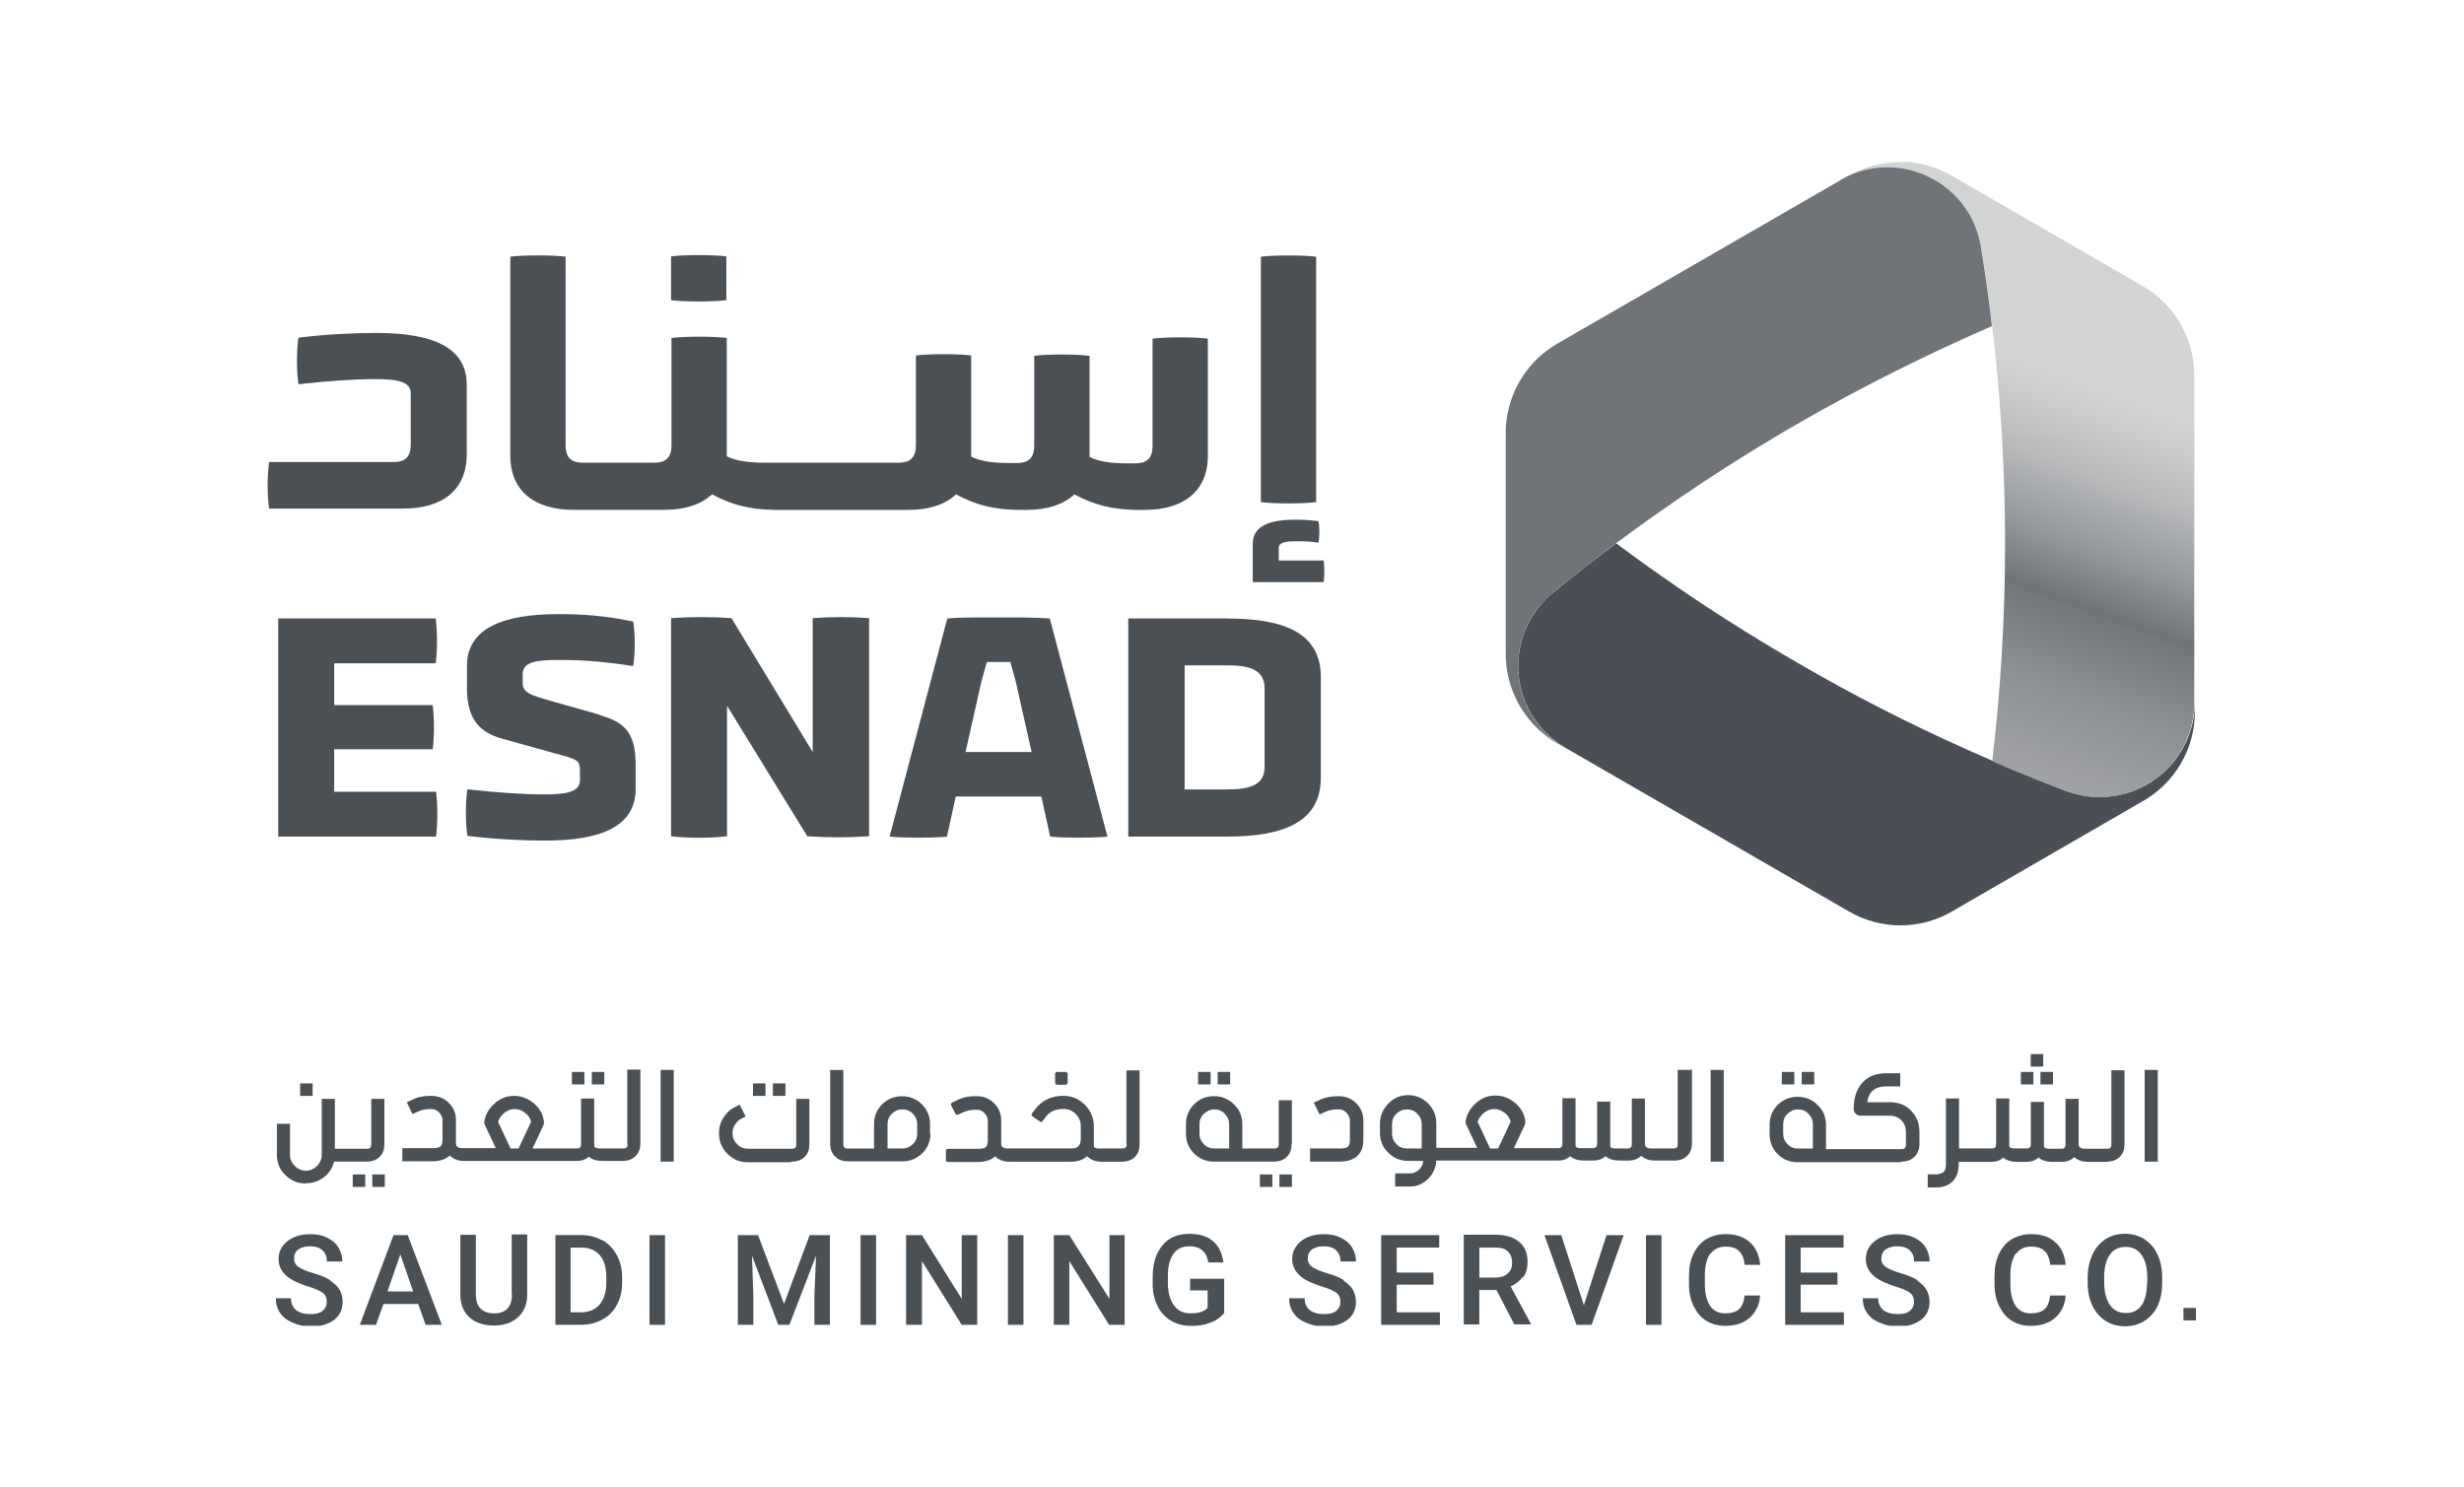
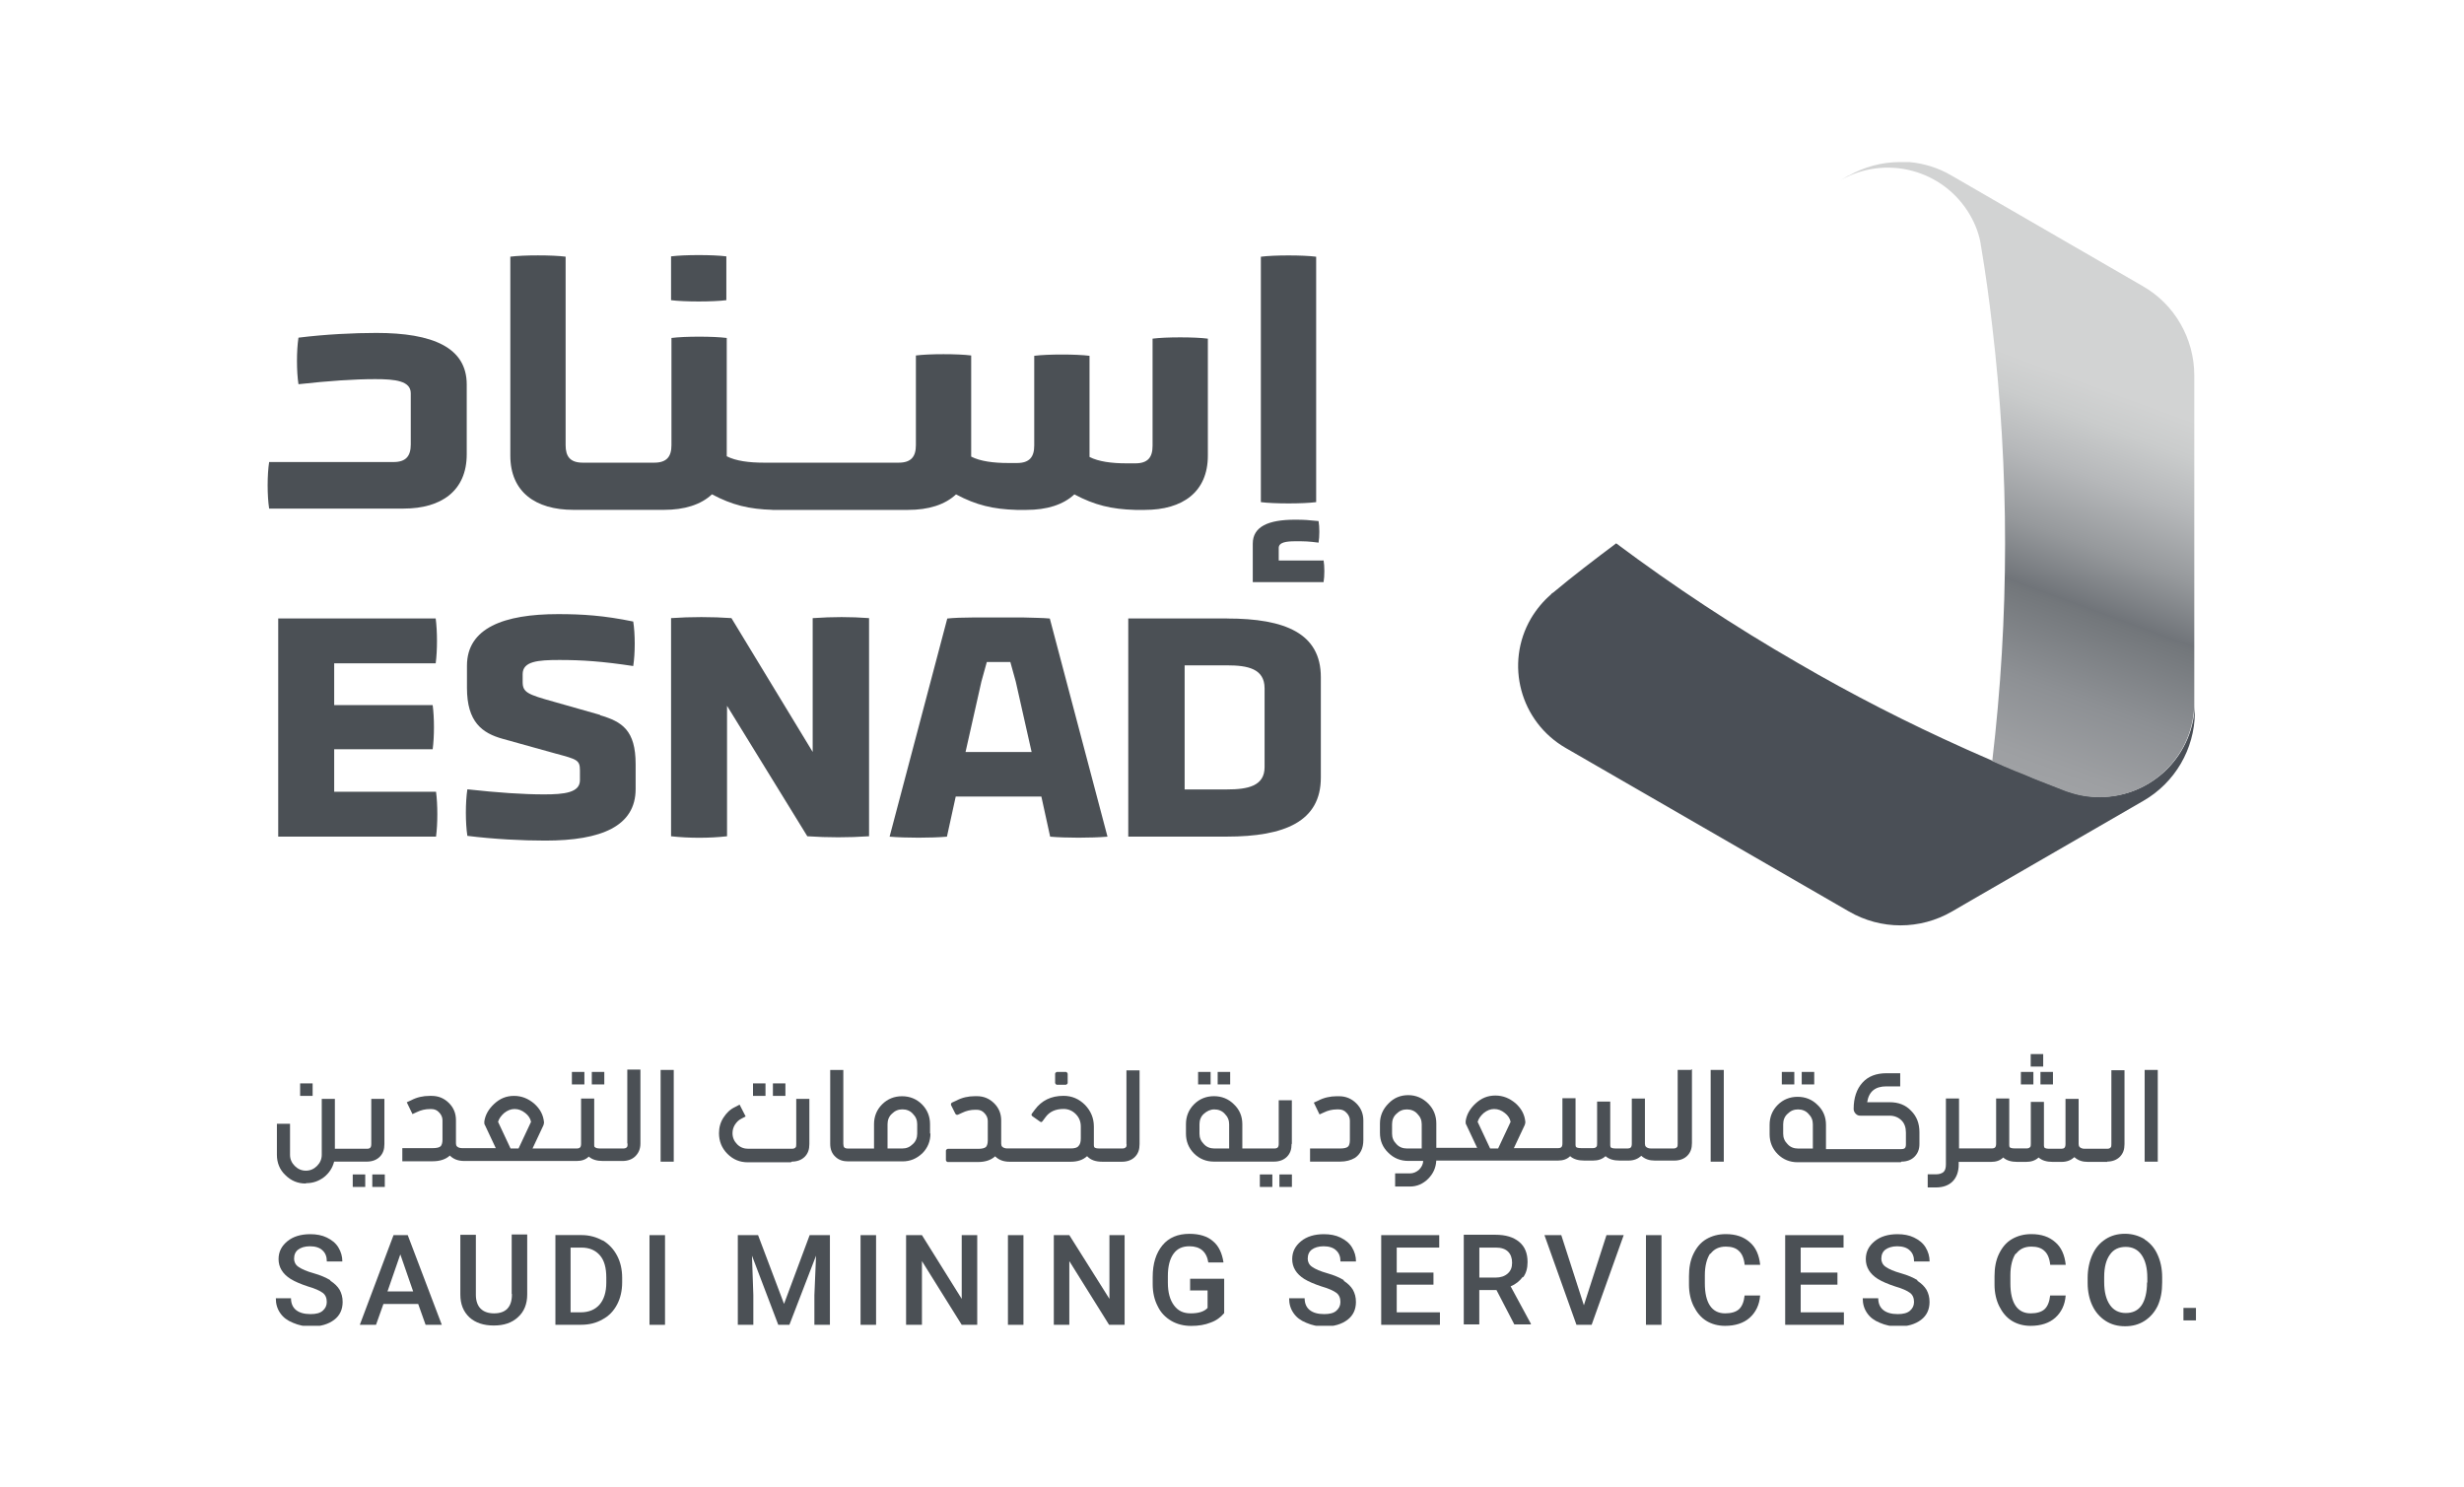
<svg xmlns="http://www.w3.org/2000/svg" id="Layer_1" version="1.1" viewBox="0 0 431.84 260.74">
  <defs>
    <style>
      .st0 {
        fill: none;
      }

      .st1 {
        fill: #4b5055;
      }

      .st2 {
        fill: url(#linear-gradient2);
      }

      .st3 {
        fill: url(#linear-gradient1);
      }

      .st4 {
        fill: url(#linear-gradient);
      }

      .st5 {
        clip-path: url(#clippath-1);
      }

      .st6 {
        clip-path: url(#clippath-3);
      }

      .st7 {
        clip-path: url(#clippath-4);
      }

      .st8 {
        clip-path: url(#clippath-2);
      }

      .st9 {
        clip-path: url(#clippath-5);
      }

      .st10 {
        clip-path: url(#clippath);
      }
    </style>
    <clipPath id="clippath">
      <rect class="st0" x="46.93" y="28.33" width="337.99" height="204.07" />
    </clipPath>
    <clipPath id="clippath-1">
      <rect class="st0" x="46.93" y="28.33" width="337.99" height="204.07" />
    </clipPath>
    <clipPath id="clippath-2">
      <path class="st0" d="M272.1,103.92h0c-.12.12-.24.18-.3.3-1.36,1.18-2.54,2.6-3.49,4.2-4.61,7.92-1.89,18.08,6.09,22.69l49.64,28.66c5.61,3.25,12.47,3.25,18.08,0l3.25-1.89,30.26-17.49c5.56-3.19,8.98-9.1,9.04-15.42v-1.89c0,9.16-7.45,16.61-16.61,16.61-1.89,0-3.72-.3-5.38-.89-.12,0-.24-.12-.41-.12-1.83-.71-3.61-1.42-5.44-2.13-.53-.18-1-.41-1.54-.65-1.36-.53-2.66-1.12-4.02-1.65-.53-.24-1.06-.47-1.6-.71-.12-.06-.3-.12-.47-.18-1.48-.65-2.95-1.3-4.43-1.95-.18-.06-.35-.18-.53-.24-9.87-4.43-19.62-9.4-29.14-14.95-11.17-6.44-21.81-13.47-31.85-20.98-3.78,2.84-7.51,5.67-11.11,8.69h-.06Z" />
    </clipPath>
    <linearGradient id="linear-gradient" x1="-8738.51" y1="528.95" x2="-8737.44" y2="528.95" gradientTransform="translate(-55660.3 924799.58) rotate(90) scale(105.84 -105.84)" gradientUnits="userSpaceOnUse">
      <stop offset="0" stop-color="#4a4f56" />
      <stop offset=".33" stop-color="#4a4f56" />
      <stop offset=".53" stop-color="#60646a" />
      <stop offset=".71" stop-color="#707479" />
      <stop offset=".83" stop-color="#60656b" />
      <stop offset=".96" stop-color="#4a4f56" />
      <stop offset="1" stop-color="#4a4f56" />
    </linearGradient>
    <clipPath id="clippath-3">
      <path class="st0" d="M323.99,30.76l-1.42.83c7.98-4.55,18.08-1.83,22.69,6.09.95,1.65,1.6,3.37,1.89,5.14,0,.12,0,.3.06.41.77,4.61,1.42,9.28,1.95,13.95,1.48,12.47,2.25,25.24,2.25,38.12s-.77,25.59-2.25,38.12c.12.06.3.12.41.18.53.24,1.06.47,1.6.71,1.36.59,2.66,1.12,4.02,1.65.53.24,1,.41,1.54.65,1.83.71,3.61,1.42,5.44,2.13.12,0,.24.12.41.12,1.71.59,3.49.89,5.38.89,9.16,0,16.61-7.45,16.61-16.61v1.65-58.98c0-6.44-3.43-12.47-9.04-15.66l-33.51-19.38c-2.3-1.36-4.85-2.13-7.39-2.36h-1.65c-3.13,0-6.26.83-9.04,2.42l.06-.06Z" />
    </clipPath>
    <linearGradient id="linear-gradient1" x1="-8760.96" y1="376.07" x2="-8759.9" y2="376.07" gradientTransform="translate(855783.44 36806.2) scale(97.65 -97.65)" gradientUnits="userSpaceOnUse">
      <stop offset="0" stop-color="#4a4f56" />
      <stop offset="0" stop-color="#4a4f56" />
      <stop offset=".04" stop-color="#52575d" />
      <stop offset=".2" stop-color="#8c8f93" />
      <stop offset=".28" stop-color="#a3a5a8" />
      <stop offset=".37" stop-color="#9d9fa2" />
      <stop offset=".49" stop-color="#8d9094" />
      <stop offset=".63" stop-color="#73777b" />
      <stop offset=".64" stop-color="#707479" />
      <stop offset=".74" stop-color="#96999c" />
      <stop offset=".85" stop-color="#b6b8ba" />
      <stop offset=".94" stop-color="#cacccc" />
      <stop offset="1" stop-color="#d2d3d3" />
      <stop offset="1" stop-color="#d2d3d3" />
    </linearGradient>
    <clipPath id="clippath-4">
-       <path class="st0" d="M322.57,31.58l-49.64,28.66c-5.61,3.25-9.04,9.22-9.04,15.66v38.71c0,5.08,2.13,9.87,5.79,13.3,1,.89,2.07,1.71,3.25,2.42l1.42.83c-7.92-4.61-10.64-14.77-6.09-22.69.95-1.65,2.13-3.01,3.49-4.2.12-.12.24-.18.3-.3,3.61-2.95,7.33-5.85,11.11-8.69,10.11-7.51,20.68-14.54,31.85-20.98,11.17-6.44,22.58-12.12,34.1-17.14-.53-4.67-1.18-9.34-1.95-13.95,0,0,0-.3-.06-.41-.35-1.77-.95-3.49-1.89-5.14-3.07-5.32-8.69-8.33-14.42-8.33-2.84,0-5.67.71-8.27,2.25h.06Z" />
-     </clipPath>
+       </clipPath>
    <linearGradient id="linear-gradient2" x1="-8716.5" y1="416.9" x2="-8715.44" y2="416.9" gradientTransform="translate(916562.7 43900.3) scale(105.11 -105.11)" gradientUnits="userSpaceOnUse">
      <stop offset="0" stop-color="#707479" />
      <stop offset="0" stop-color="#7d8185" />
      <stop offset=".03" stop-color="#8e9195" />
      <stop offset=".05" stop-color="#9a9c9f" />
      <stop offset=".07" stop-color="#a1a3a6" />
      <stop offset=".15" stop-color="#a3a5a8" />
      <stop offset=".32" stop-color="#4a4f56" />
      <stop offset=".55" stop-color="#888b8f" />
      <stop offset=".66" stop-color="#a3a5a8" />
      <stop offset=".71" stop-color="#9a9ca0" />
      <stop offset=".8" stop-color="#82858a" />
      <stop offset=".9" stop-color="#5c6167" />
      <stop offset=".95" stop-color="#4a4f56" />
      <stop offset="1" stop-color="#4a4f56" />
    </linearGradient>
    <clipPath id="clippath-5">
      <rect class="st0" x="46.93" y="28.33" width="337.99" height="204.07" />
    </clipPath>
  </defs>
  <g id="Artwork_7">
    <g class="st10">
      <g>
        <g class="st5">
          <g>
            <path class="st1" d="M57.92,224.43c-.77-.47-1.71-.89-2.95-1.24-1.24-.35-2.07-.71-2.66-1.12-.53-.35-.77-.89-.77-1.42,0-.71.24-1.24.71-1.6s1.18-.59,2.07-.59c.95,0,1.71.24,2.19.71.53.47.77,1.12.77,1.95h2.72c0-.89-.24-1.71-.71-2.48-.47-.77-1.18-1.3-2.01-1.71-.83-.41-1.83-.59-2.9-.59-1.65,0-3.01.41-4.02,1.24-1,.83-1.54,1.83-1.54,3.13,0,1.42.71,2.6,2.13,3.49.77.47,1.77.89,3.01,1.3,1.24.35,2.13.77,2.6,1.12.47.35.71.89.71,1.6,0,.65-.24,1.12-.71,1.54s-1.18.59-2.13.59c-1.12,0-1.95-.24-2.54-.71-.59-.47-.89-1.18-.89-2.07h-2.66c0,1,.24,1.83.77,2.6.53.77,1.24,1.3,2.25,1.71.95.41,2.01.65,3.13.65,1.71,0,3.07-.41,4.08-1.18s1.48-1.83,1.48-3.13c0-.83-.18-1.48-.53-2.13-.35-.59-.89-1.12-1.65-1.6" />
            <path class="st1" d="M68.97,216.51l-5.91,15.72h2.84l1.3-3.66h6.09l1.3,3.66h2.84l-5.97-15.72h-2.48ZM67.91,226.38l2.25-6.5,2.25,6.5h-4.55.06Z" />
            <path class="st1" d="M89.72,226.91c0,2.19-1.06,3.31-3.13,3.31-1.06,0-1.83-.3-2.36-.83s-.83-1.36-.83-2.42v-10.52h-2.72v10.46c0,1.71.53,3.01,1.6,4.02,1.06.95,2.48,1.42,4.26,1.42s3.19-.47,4.26-1.48c1.06-.95,1.6-2.3,1.6-3.96v-10.52h-2.72v10.4l.06.12Z" />
            <path class="st1" d="M105.61,217.45c-1.06-.59-2.3-.95-3.66-.95h-4.61v15.72h4.49c1.42,0,2.66-.3,3.78-.95,1.12-.59,1.95-1.48,2.54-2.6s.89-2.42.89-3.9v-.77c0-1.48-.3-2.78-.89-3.9-.59-1.12-1.42-2.01-2.48-2.66M106.26,224.84c0,1.65-.41,2.95-1.18,3.84s-1.89,1.36-3.31,1.36h-1.77v-11.35h1.89c1.42,0,2.48.47,3.25,1.36.77.89,1.12,2.19,1.12,3.9,0,0,0,.89,0,.89Z" />
            <rect class="st1" x="113.83" y="216.51" width="2.72" height="15.72" />
            <polygon class="st1" points="137.41 228.56 132.86 216.51 129.31 216.51 129.31 232.23 132.03 232.23 132.03 227.03 131.79 220.11 136.4 232.23 138.35 232.23 143.02 220.11 142.73 227.03 142.73 232.23 145.45 232.23 145.45 216.51 141.9 216.51 137.41 228.56" />
            <rect class="st1" x="150.82" y="216.51" width="2.72" height="15.72" />
            <polygon class="st1" points="168.55 227.68 161.58 216.51 158.8 216.51 158.8 232.23 161.58 232.23 161.58 221.06 168.55 232.23 171.27 232.23 171.27 216.51 168.55 216.51 168.55 227.68" />
            <rect class="st1" x="176.65" y="216.51" width="2.72" height="15.72" />
            <polygon class="st1" points="194.44 227.68 187.41 216.51 184.69 216.51 184.69 232.23 187.41 232.23 187.41 221.06 194.38 232.23 197.1 232.23 197.1 216.51 194.44 216.51 194.44 227.68" />
            <path class="st1" d="M208.39,226.2h3.25v3.07c-.59.65-1.6.95-2.95.95s-2.25-.47-2.95-1.42-1.06-2.25-1.06-3.96v-1.18c0-1.71.35-3.01,1-3.9s1.54-1.3,2.78-1.3c1.89,0,3.01.95,3.31,2.84h2.66c-.24-1.6-.83-2.9-1.83-3.72-1-.89-2.42-1.3-4.14-1.3-2.01,0-3.61.65-4.73,2.01-1.12,1.36-1.71,3.19-1.71,5.56v1.24c0,1.48.3,2.78.89,3.9.53,1.12,1.36,1.95,2.36,2.54s2.19.89,3.49.89,2.42-.18,3.43-.59c1-.35,1.77-.95,2.36-1.65v-6.03h-5.97v2.07h-.18Z" />
            <path class="st1" d="M235.57,224.43c-.77-.47-1.71-.89-2.95-1.24-1.24-.35-2.07-.71-2.66-1.12-.53-.35-.77-.89-.77-1.42,0-.71.24-1.24.71-1.6s1.18-.59,2.07-.59c.95,0,1.71.24,2.19.71.53.47.77,1.12.77,1.95h2.72c0-.89-.24-1.71-.71-2.48-.47-.77-1.18-1.3-2.01-1.71-.83-.41-1.83-.59-2.9-.59-1.65,0-3.01.41-4.02,1.24-1,.83-1.54,1.83-1.54,3.13,0,1.42.71,2.6,2.13,3.49.77.47,1.77.89,3.01,1.3,1.24.35,2.13.77,2.6,1.12.47.35.71.89.71,1.6,0,.65-.24,1.12-.71,1.54s-1.18.59-2.13.59c-1.12,0-1.95-.24-2.54-.71-.59-.47-.89-1.18-.89-2.07h-2.72c0,1,.24,1.83.77,2.6.53.77,1.24,1.3,2.25,1.71.95.41,2.01.65,3.13.65,1.71,0,3.07-.41,4.08-1.18s1.48-1.83,1.48-3.13c0-.83-.18-1.48-.53-2.13-.35-.59-.89-1.12-1.65-1.6" />
            <polygon class="st1" points="244.79 225.19 251.23 225.19 251.23 223.07 244.79 223.07 244.79 218.69 252.24 218.69 252.24 216.51 242.07 216.51 242.07 232.23 252.36 232.23 252.36 230.04 244.79 230.04 244.79 225.19" />
            <path class="st1" d="M266.95,223.89c.53-.71.77-1.6.77-2.66,0-1.54-.47-2.72-1.48-3.55s-2.36-1.24-4.2-1.24h-5.5v15.72h2.72v-6.03h3.01l3.13,6.03h2.9v-.12l-3.55-6.56c.89-.35,1.6-.95,2.13-1.65M262.05,223.95h-2.78v-5.26h2.9c.95,0,1.65.24,2.13.71.47.47.71,1.12.71,1.95s-.24,1.42-.77,1.89c-.53.47-1.24.71-2.13.71" />
            <polygon class="st1" points="277.59 228.8 273.63 216.51 270.68 216.51 276.29 232.23 278.95 232.23 284.57 216.51 281.55 216.51 277.59 228.8" />
            <rect class="st1" x="288.47" y="216.51" width="2.72" height="15.72" />
            <path class="st1" d="M299.75,219.82c.65-.89,1.54-1.3,2.72-1.3,1,0,1.77.24,2.3.77.53.47.89,1.3,1,2.42h2.72c-.18-1.71-.77-3.07-1.83-3.96-1.06-.95-2.42-1.42-4.2-1.42-1.3,0-2.42.3-3.43.89-1,.59-1.71,1.48-2.25,2.6s-.77,2.42-.77,3.9v1.48c0,1.42.3,2.72.83,3.78s1.24,1.95,2.19,2.54,2.07.89,3.31.89c1.77,0,3.25-.47,4.31-1.42s1.71-2.25,1.83-3.9h-2.72c-.12,1.12-.47,1.95-1,2.42-.53.47-1.36.71-2.42.71-1.18,0-2.07-.47-2.66-1.36s-.89-2.19-.89-3.9v-1.42c0-1.65.35-2.95.95-3.84" />
            <polygon class="st1" points="315.59 225.19 322.03 225.19 322.03 223.07 315.59 223.07 315.59 218.69 323.1 218.69 323.1 216.51 312.87 216.51 312.87 232.23 323.16 232.23 323.16 230.04 315.59 230.04 315.59 225.19" />
            <path class="st1" d="M336.1,224.43c-.77-.47-1.71-.89-2.95-1.24-1.24-.35-2.07-.71-2.66-1.12-.53-.35-.77-.89-.77-1.42,0-.71.24-1.24.71-1.6.47-.35,1.18-.59,2.07-.59.95,0,1.71.24,2.19.71.53.47.77,1.12.77,1.95h2.72c0-.89-.24-1.71-.71-2.48-.47-.77-1.18-1.3-2.01-1.71-.83-.41-1.83-.59-2.9-.59-1.65,0-3.01.41-4.02,1.24-1,.83-1.54,1.83-1.54,3.13,0,1.42.71,2.6,2.13,3.49.77.47,1.77.89,3.01,1.3,1.24.35,2.13.77,2.6,1.12.47.35.71.89.71,1.6,0,.65-.24,1.12-.71,1.54-.47.41-1.18.59-2.13.59-1.12,0-1.95-.24-2.54-.71-.59-.47-.89-1.18-.89-2.07h-2.72c0,1,.24,1.83.77,2.6.53.77,1.24,1.3,2.25,1.71.95.41,2.01.65,3.13.65,1.71,0,3.07-.41,4.08-1.18s1.48-1.83,1.48-3.13c0-.83-.18-1.48-.53-2.13-.35-.59-.89-1.12-1.65-1.6" />
            <path class="st1" d="M353.3,219.82c.65-.89,1.54-1.3,2.72-1.3,1,0,1.77.24,2.3.77.53.47.89,1.3,1,2.42h2.72c-.18-1.71-.77-3.07-1.83-3.96-1.06-.95-2.42-1.42-4.2-1.42-1.3,0-2.42.3-3.43.89-1,.59-1.71,1.48-2.25,2.6s-.77,2.42-.77,3.9v1.48c0,1.42.3,2.72.83,3.78s1.24,1.95,2.19,2.54,2.07.89,3.31.89c1.77,0,3.25-.47,4.31-1.42s1.71-2.25,1.83-3.9h-2.72c-.12,1.12-.47,1.95-1,2.42-.53.47-1.36.71-2.42.71-1.18,0-2.07-.47-2.66-1.36-.59-.89-.89-2.19-.89-3.9v-1.42c0-1.65.35-2.95.95-3.84" />
            <path class="st1" d="M375.87,217.22c-1-.59-2.13-.95-3.43-.95s-2.42.3-3.43.95c-1,.65-1.77,1.54-2.3,2.72s-.83,2.54-.83,4.08v.89c0,1.48.3,2.84.83,3.96s1.3,2.01,2.3,2.66,2.13.95,3.43.95,2.42-.3,3.43-.95c1-.65,1.77-1.54,2.3-2.66.53-1.18.77-2.48.77-4.08v-.89c0-1.54-.3-2.9-.83-4.02-.53-1.18-1.3-2.01-2.3-2.66M376.29,224.78c0,1.77-.35,3.13-.95,4.02-.65.95-1.6,1.36-2.78,1.36s-2.13-.47-2.78-1.42-1-2.25-1-4.02v-.89c0-1.71.35-3.01,1-3.9.65-.95,1.6-1.36,2.78-1.36s2.13.47,2.78,1.42,1,2.25,1,4.02v.83l-.06-.06Z" />
            <rect class="st1" x="382.67" y="229.27" width="2.19" height="2.19" />
            <path class="st1" d="M53.66,207.4c1.18,0,2.19-.35,3.13-1.06.89-.71,1.48-1.6,1.77-2.72h5.73c.95,0,1.71-.3,2.25-.83.59-.59.83-1.3.83-2.25v-7.92h-2.3v7.92c0,.3-.06.53-.18.65s-.3.18-.59.18h-5.61v-8.75h-2.3v9.81c0,.77-.3,1.42-.83,1.95s-1.18.83-1.95.83-1.42-.3-1.95-.83-.83-1.18-.83-1.95v-5.44h-2.3v5.44c0,1.36.47,2.6,1.48,3.55,1,1,2.19,1.48,3.55,1.48" />
            <path class="st1" d="M109.99,200.49c0,.3,0,.53-.18.65-.12.12-.3.18-.59.18h-3.96c-.53,0-.83-.06-1-.24-.06,0-.12-.12-.12-.3v-8.21h-2.3v7.92c0,.3-.06.53-.18.65-.12.12-.3.18-.59.18h-7.74l1.89-4.02s.12-.3.12-.47v-.12c-.12-1.24-.65-2.3-1.71-3.25-1.06-.89-2.19-1.36-3.55-1.36s-2.48.47-3.49,1.42c-.95.89-1.54,1.89-1.71,3.07v.18c0,.18,0,.3.12.47l1.89,4.02h-5.91c-.41,0-.71-.12-.89-.3-.12-.12-.18-.3-.18-.53v-4.08c0-1.18-.41-2.19-1.24-3.01s-1.83-1.24-3.01-1.24h-.35c-1.18,0-2.25.24-3.25.77l-.77.35,1,2.07.77-.35c.71-.35,1.48-.53,2.3-.53h.24c.53,0,1,.18,1.36.59.35.35.59.83.59,1.36v3.43c0,.53-.12.89-.3,1.12-.24.24-.71.35-1.42.35h-5.32v2.3h5.32c1.3,0,2.3-.35,3.01-1h0c.65.65,1.48.95,2.54.95h19.68c.89,0,1.6-.24,2.13-.77.59.53,1.42.77,2.48.77h3.43c.95,0,1.71-.3,2.25-.83.59-.59.89-1.3.89-2.25v-12.94h-2.3v12.94l.06.06ZM90.84,201.32h-1.36l-2.19-4.67c.18-.59.53-1.06,1.06-1.54.59-.47,1.18-.71,1.83-.71.71,0,1.3.24,1.89.71.53.41.89.95,1,1.54l-2.19,4.67h-.06Z" />
            <rect class="st1" x="115.78" y="187.55" width="2.3" height="16.08" />
            <path class="st1" d="M138.77,203.62c.95,0,1.71-.3,2.25-.83.59-.59.83-1.3.83-2.25v-7.92h-2.3v7.92c0,.3,0,.53-.18.65-.12.12-.3.18-.65.18h-7.56c-.77,0-1.42-.24-1.95-.77-.53-.53-.83-1.18-.83-1.95,0-.53.12-1,.41-1.48.3-.47.65-.83,1.12-1.06l.77-.41-1.06-2.07-.77.41c-.89.41-1.54,1.06-2.07,1.89s-.77,1.71-.77,2.72c0,1.36.47,2.6,1.48,3.61s2.19,1.48,3.55,1.48h7.56l.18-.12Z" />
            <path class="st1" d="M163,198.72v-1.65c0-1.36-.47-2.54-1.42-3.49s-2.13-1.42-3.49-1.42-2.54.47-3.49,1.42-1.42,2.13-1.42,3.49v4.26h-4.55c-.3,0-.53-.06-.65-.18s-.18-.35-.18-.65v-12.94h-2.3v12.94c0,.95.3,1.71.89,2.25.59.59,1.36.83,2.25.83h9.52c1.36,0,2.48-.47,3.49-1.42.95-.95,1.42-2.13,1.42-3.49M160.75,198.72c0,.71-.24,1.36-.77,1.83-.53.53-1.12.77-1.83.77h-2.6v-4.26c0-.71.24-1.36.77-1.83.53-.53,1.12-.77,1.83-.77s1.36.24,1.83.77c.53.53.77,1.12.77,1.83,0,0,0,1.65,0,1.65Z" />
            <path class="st1" d="M185.22,190.15h1.6s.3-.12.3-.3v-1.65s-.12-.3-.3-.3h-1.6s-.3.12-.3.3v1.65s.12.3.3.3" />
            <path class="st1" d="M197.45,200.49c0,.3,0,.53-.18.65-.12.12-.3.18-.59.18h-3.96c-.47,0-.83-.06-.95-.24,0-.06-.06-.18-.06-.3v-3.31c0-1.48-.53-2.72-1.54-3.78-1.06-1.06-2.3-1.6-3.78-1.6-2.19,0-3.84.83-5.02,2.42l-.53.71s-.06.12-.06.18,0,.12.12.24l1.42,1s.12.06.18.06h0s.12-.06.18-.12l.53-.71c.71-1,1.77-1.48,3.19-1.48.83,0,1.54.3,2.13.89s.89,1.3.89,2.19v2.07c0,.65-.12,1.06-.41,1.36-.24.3-.71.41-1.36.41h-11.11c-.41,0-.71-.12-.89-.3-.12-.12-.18-.3-.18-.53v-4.08c0-1.18-.41-2.19-1.24-3.01s-1.83-1.24-3.01-1.24h-.35c-1.18,0-2.25.24-3.25.77l-.77.35s-.18.12-.18.24v.18l.77,1.54s.12.18.24.18h.18l.77-.35c.71-.35,1.48-.53,2.3-.53h.24c.53,0,1,.18,1.36.59.35.35.59.83.59,1.36v3.43c0,.53-.12.89-.3,1.12-.24.24-.71.35-1.42.35h-5.32s-.3.12-.3.3v1.71s.12.3.3.3h5.32c1.3,0,2.3-.35,3.01-1h0c.65.65,1.48.95,2.54.95h10.7c1.18,0,2.13-.3,2.84-.95h.06c.59.65,1.48.95,2.66.95h3.43c.95,0,1.71-.3,2.25-.83.59-.59.83-1.3.83-2.25v-12.94h-2.3v12.94l.06-.06Z" />
            <path class="st1" d="M226.41,200.49v-7.62h-2.3v7.62c0,.3-.06.53-.18.65s-.3.18-.59.18h-5.61v-4.26c0-1.36-.47-2.54-1.48-3.49-.95-.95-2.13-1.42-3.49-1.42s-2.54.47-3.49,1.42-1.42,2.13-1.42,3.49v1.65c0,1.36.47,2.54,1.42,3.49s2.13,1.42,3.49,1.42h10.52c.95,0,1.71-.3,2.25-.83.59-.59.83-1.3.83-2.25M215.42,201.32h-2.6c-.71,0-1.36-.24-1.83-.77-.53-.53-.77-1.12-.77-1.83v-1.65c0-.71.24-1.36.77-1.83s1.12-.77,1.83-.77,1.36.24,1.83.77c.53.53.77,1.12.77,1.83,0,0,0,4.26,0,4.26Z" />
            <path class="st1" d="M234.63,192.16h-.35c-1.12,0-2.25.24-3.25.77l-.77.35,1,2.07.77-.35c.71-.35,1.48-.53,2.25-.53h.35c.53,0,1,.18,1.36.59.35.35.59.83.59,1.36v3.43c0,.53-.12.95-.3,1.12-.24.24-.71.35-1.42.35h-5.26v2.3h5.26c1.06,0,1.89-.24,2.6-.65.95-.65,1.48-1.65,1.48-3.13v-3.43c0-1.18-.41-2.19-1.24-3.01s-1.83-1.24-3.01-1.24" />
            <path class="st1" d="M296.33,187.55h-2.3v12.94c0,.3,0,.53-.18.65-.12.12-.3.18-.59.18h-3.9c-.41,0-.71-.12-.89-.3-.12-.12-.18-.3-.18-.53v-7.92h-2.3v7.92c0,.3-.06.53-.18.65s-.3.18-.53.18h-2.01c-.53,0-.89-.06-1-.24,0-.06-.06-.18-.06-.3v-7.68h-2.3v7.33c0,.3,0,.53-.18.65-.12.12-.3.18-.59.18h-1.95c-.53,0-.89-.06-1-.24,0,0-.06-.18-.06-.3v-8.21h-2.3v7.92c0,.3-.06.53-.18.65s-.3.18-.59.18h-7.74l1.89-4.02s.12-.3.12-.47v-.12c-.12-1.24-.65-2.3-1.71-3.25-1.06-.89-2.19-1.36-3.55-1.36s-2.48.47-3.49,1.42c-.95.89-1.54,1.89-1.71,3.07v.18c0,.18,0,.3.12.47l1.89,4.02h-7.15v-4.26c0-1.36-.47-2.54-1.42-3.49s-2.13-1.48-3.49-1.48-2.54.47-3.49,1.48c-.95.95-1.48,2.13-1.48,3.49v1.65c0,1.36.47,2.54,1.48,3.49.95.95,2.13,1.42,3.49,1.42h2.6c0,.59-.3,1.12-.71,1.54-.47.41-1,.65-1.6.65h-2.6v2.3h2.6c1.24,0,2.3-.47,3.19-1.36s1.36-1.95,1.42-3.19h21.33c.89,0,1.6-.24,2.13-.77.59.53,1.42.77,2.48.77h1.54c.89,0,1.6-.24,2.19-.77.59.53,1.42.77,2.48.77h1.54c.95,0,1.65-.3,2.25-.83.65.59,1.42.83,2.36.83h3.43c.95,0,1.71-.3,2.25-.83.59-.59.83-1.3.83-2.25v-12.94l-.18.12ZM249.17,201.32h-2.6c-.71,0-1.36-.24-1.83-.77-.53-.53-.77-1.12-.77-1.83v-1.65c0-.71.24-1.36.77-1.83.53-.53,1.12-.77,1.83-.77s1.36.24,1.83.77c.53.53.77,1.12.77,1.83,0,0,0,4.26,0,4.26ZM262.52,201.32h-1.36l-2.19-4.67c.18-.59.53-1.06,1.06-1.54.59-.47,1.18-.71,1.83-.71.71,0,1.3.24,1.89.71.53.41.89.95,1,1.54l-2.19,4.67h-.06Z" />
            <rect class="st1" x="299.81" y="187.55" width="2.3" height="16.08" />
            <path class="st1" d="M333.26,203.62c.95,0,1.71-.3,2.25-.83.59-.59.89-1.3.89-2.25v-2.07c0-1.54-.47-2.78-1.48-3.78-.95-1-2.19-1.48-3.72-1.48h-3.96c.3-1.89,1.42-2.78,3.37-2.78h2.42v-2.3h-2.42c-1.77,0-3.19.53-4.2,1.65s-1.54,2.66-1.54,4.61c0,.3.12.59.35.83.24.24.47.35.83.35h5.14c.83,0,1.54.3,2.07.83s.77,1.24.77,2.13v2.07c0,.3-.06.53-.18.65s-.35.18-.65.18h-13.18v-4.26c0-1.36-.47-2.54-1.48-3.49-.95-.95-2.13-1.42-3.49-1.42s-2.54.47-3.49,1.42-1.42,2.13-1.42,3.49v1.65c0,1.36.47,2.54,1.42,3.49s2.13,1.42,3.49,1.42h18.08l.12-.12ZM312.52,198.72v-1.65c0-.71.24-1.36.77-1.83.53-.53,1.12-.77,1.83-.77s1.36.24,1.83.77c.53.53.77,1.12.77,1.83v4.26h-2.6c-.71,0-1.36-.24-1.83-.77-.53-.53-.77-1.12-.77-1.83" />
            <path class="st1" d="M369.26,203.62c.95,0,1.71-.3,2.25-.83.59-.59.83-1.3.83-2.25v-12.94h-2.3v12.94c0,.3,0,.53-.18.65-.12.12-.3.18-.59.18h-3.9c-.41,0-.71-.12-.89-.3-.12-.12-.18-.3-.18-.53v-7.92h-2.3v7.92c0,.3-.06.53-.18.65s-.3.18-.53.18h-2.01c-.53,0-.89-.06-1-.24,0-.06-.06-.18-.06-.3v-7.68h-2.3v7.33c0,.3,0,.53-.18.65-.12.12-.3.18-.59.18h-1.95c-.53,0-.89-.06-1-.24,0,0-.06-.18-.06-.3v-8.21h-2.3v7.92c0,.3-.06.53-.18.65s-.3.18-.59.18h-5.73v-8.75h-2.3v11.52c0,.65-.12,1.06-.41,1.36-.3.24-.71.41-1.36.41h-1.42v2.3h1.42c1.24,0,2.25-.35,2.95-1.06s1.06-1.71,1.06-2.95v-.47h5.67c.89,0,1.6-.24,2.13-.77.59.53,1.42.77,2.48.77h1.54c.89,0,1.6-.24,2.19-.77.59.53,1.42.77,2.48.77h1.54c.95,0,1.65-.3,2.25-.83.65.59,1.42.83,2.36.83h3.43l-.06-.06Z" />
            <rect class="st1" x="375.87" y="187.55" width="2.3" height="16.08" />
            <rect class="st1" x="355.9" y="184.77" width="2.19" height="2.19" />
            <rect class="st1" x="354.18" y="187.9" width="2.19" height="2.19" />
            <rect class="st1" x="357.61" y="187.9" width="2.19" height="2.19" />
            <rect class="st1" x="312.28" y="187.9" width="2.19" height="2.19" />
            <rect class="st1" x="315.77" y="187.9" width="2.19" height="2.19" />
            <rect class="st1" x="209.98" y="187.9" width="2.19" height="2.19" />
            <rect class="st1" x="213.41" y="187.9" width="2.19" height="2.19" />
            <rect class="st1" x="220.8" y="205.87" width="2.19" height="2.19" />
            <rect class="st1" x="224.23" y="205.87" width="2.19" height="2.19" />
            <rect class="st1" x="131.97" y="189.91" width="2.19" height="2.19" />
            <rect class="st1" x="135.46" y="189.91" width="2.19" height="2.19" />
            <rect class="st1" x="100.23" y="187.9" width="2.19" height="2.19" />
            <rect class="st1" x="103.72" y="187.9" width="2.19" height="2.19" />
            <rect class="st1" x="52.6" y="189.91" width="2.19" height="2.19" />
            <rect class="st1" x="61.82" y="205.87" width="2.19" height="2.19" />
            <rect class="st1" x="65.25" y="205.87" width="2.19" height="2.19" />
          </g>
        </g>
        <g class="st8">
          <rect class="st4" x="255.17" y="66.84" width="138" height="124.58" transform="translate(-15.79 207.81) rotate(-34.75)" />
        </g>
        <g class="st6">
          <rect class="st3" x="289.99" y="34.62" width="127.3" height="97.51" transform="translate(152.06 385.67) rotate(-69.57)" />
        </g>
        <g class="st7">
          <rect class="st2" x="243.98" y="14.83" width="124.94" height="130.91" transform="translate(.96 164.14) rotate(-30.03)" />
        </g>
        <g class="st9">
          <g>
            <path class="st1" d="M76.36,116.27c.3-2.25.3-5.56,0-7.86h-27.6v38.24h27.66c.3-2.25.3-5.61,0-7.86h-17.85v-7.45h17.26c.3-2.25.3-5.5,0-7.74h-17.26v-7.33s17.79,0,17.79,0Z" />
            <path class="st1" d="M105.2,125.32l-8.1-2.3c-4.67-1.3-5.5-1.65-5.5-3.49v-1.36c0-2.25,2.66-2.48,6.44-2.48,4.02,0,7.51.24,12.94,1.06.35-2.25.35-5.61,0-7.8-5.14-1.06-8.92-1.3-13.18-1.3-9.46,0-15.96,2.42-15.96,9.04v3.9c0,5.97,2.66,7.92,6.26,8.92l9.34,2.6c3.72,1,4.2,1.12,4.2,2.95v1.71c0,2.19-2.78,2.48-6.26,2.48-3.72,0-8.1-.3-13.47-.89-.35,2.25-.35,5.91,0,8.16,4.73.59,9.69.83,13.65.83,9.87,0,15.84-2.54,15.84-9.04v-4.37c0-5.91-2.36-7.45-6.26-8.57" />
            <path class="st1" d="M142.43,108.35v23.46l-14.24-23.46c-3.37-.24-7.15-.24-10.58,0v38.24c3.13.35,6.74.35,9.81,0v-22.87l14.07,22.87c3.66.24,7.15.24,10.82,0v-38.24c-3.25-.24-6.32-.24-9.81,0" />
            <path class="st1" d="M215.06,108.41h-17.32v38.24h17.26c10.17,0,16.49-2.66,16.49-10.34v-17.61c0-7.68-6.26-10.28-16.43-10.28M221.63,134.48c0,3.31-2.95,3.9-6.56,3.9h-7.45v-21.75h7.45c3.61,0,6.56.59,6.56,4.02v13.83Z" />
            <path class="st1" d="M179.43,108.24h-8.98c-1.6,0-3.31.06-4.43.18l-10.11,38.24c2.9.24,7.27.24,10.05,0l1.54-7.03h15.01l1.54,7.03c2.78.24,7.15.24,10.05,0l-10.11-38.24c-1.18-.12-2.95-.12-4.55-.18M172.93,116.04h4.14l.95,3.43,2.78,12.35h-11.58l2.78-12.35s.95-3.43.95-3.43Z" />
            <path class="st1" d="M135.34,89.38h23.82c3.55,0,6.44-.89,8.39-2.72,3.55,1.89,6.5,2.6,10.64,2.72h1.71c3.55,0,6.44-.89,8.39-2.72,3.55,1.89,6.5,2.6,10.64,2.72h1.71c6.62,0,11.05-3.13,11.05-9.51v-20.51c-2.3-.3-7.39-.3-9.69,0v18.79c0,2.01-.83,3.07-3.01,3.07h-1.54c-2.6,0-4.91-.3-6.5-1.12h0v-17.73c-2.3-.3-7.39-.3-9.69,0v15.72c0,2.01-.83,3.07-3.01,3.07h-1.54c-2.6,0-4.91-.3-6.5-1.12h0v-17.73c-2.3-.3-7.39-.3-9.69,0v15.72c0,2.01-.83,3.07-3.01,3.07h-23.64c-2.6,0-4.91-.3-6.5-1.12h0v-20.74c-2.3-.3-7.39-.3-9.69,0v18.79c0,2.01-.83,3.07-3.01,3.07h-12.53c-2.19,0-3.01-1.06-3.01-3.07v-33.04c-2.3-.3-7.39-.3-9.69,0v34.87c0,6.38,4.43,9.51,11.05,9.51h15.9c3.55,0,6.44-.89,8.39-2.72,3.55,1.89,6.5,2.6,10.64,2.72" />
            <path class="st1" d="M81.8,67.4c0-6.5-5.97-9.04-15.84-9.04-3.96,0-8.92.24-13.65.83-.35,2.25-.35,5.91,0,8.16,5.38-.59,9.75-.89,13.47-.89,3.49,0,6.21.3,6.21,2.48v8.98c0,2.01-.83,3.07-3.01,3.07h-21.81c-.35,2.25-.35,5.91,0,8.16h23.58c6.62,0,11.05-3.13,11.05-9.51v-12.23Z" />
            <path class="st1" d="M231.91,98.25h-7.8v-2.19c0-1,1.3-1.18,2.9-1.18,1.71,0,2.25,0,4.08.24.18-1.06.18-2.78,0-3.78-1.95-.18-2.3-.24-4.14-.24-4.61,0-7.39,1.18-7.39,4.2v6.74h12.41c.18-1.06.18-2.78,0-3.84" />
            <path class="st1" d="M230.67,88.02v-43.02c-2.3-.3-7.39-.3-9.69,0v43.02c2.3.3,7.39.3,9.69,0" />
            <path class="st1" d="M127.3,52.62v-7.68c-2.3-.3-7.39-.3-9.69,0v7.68c2.3.3,7.39.3,9.69,0" />
          </g>
        </g>
      </g>
    </g>
  </g>
</svg>